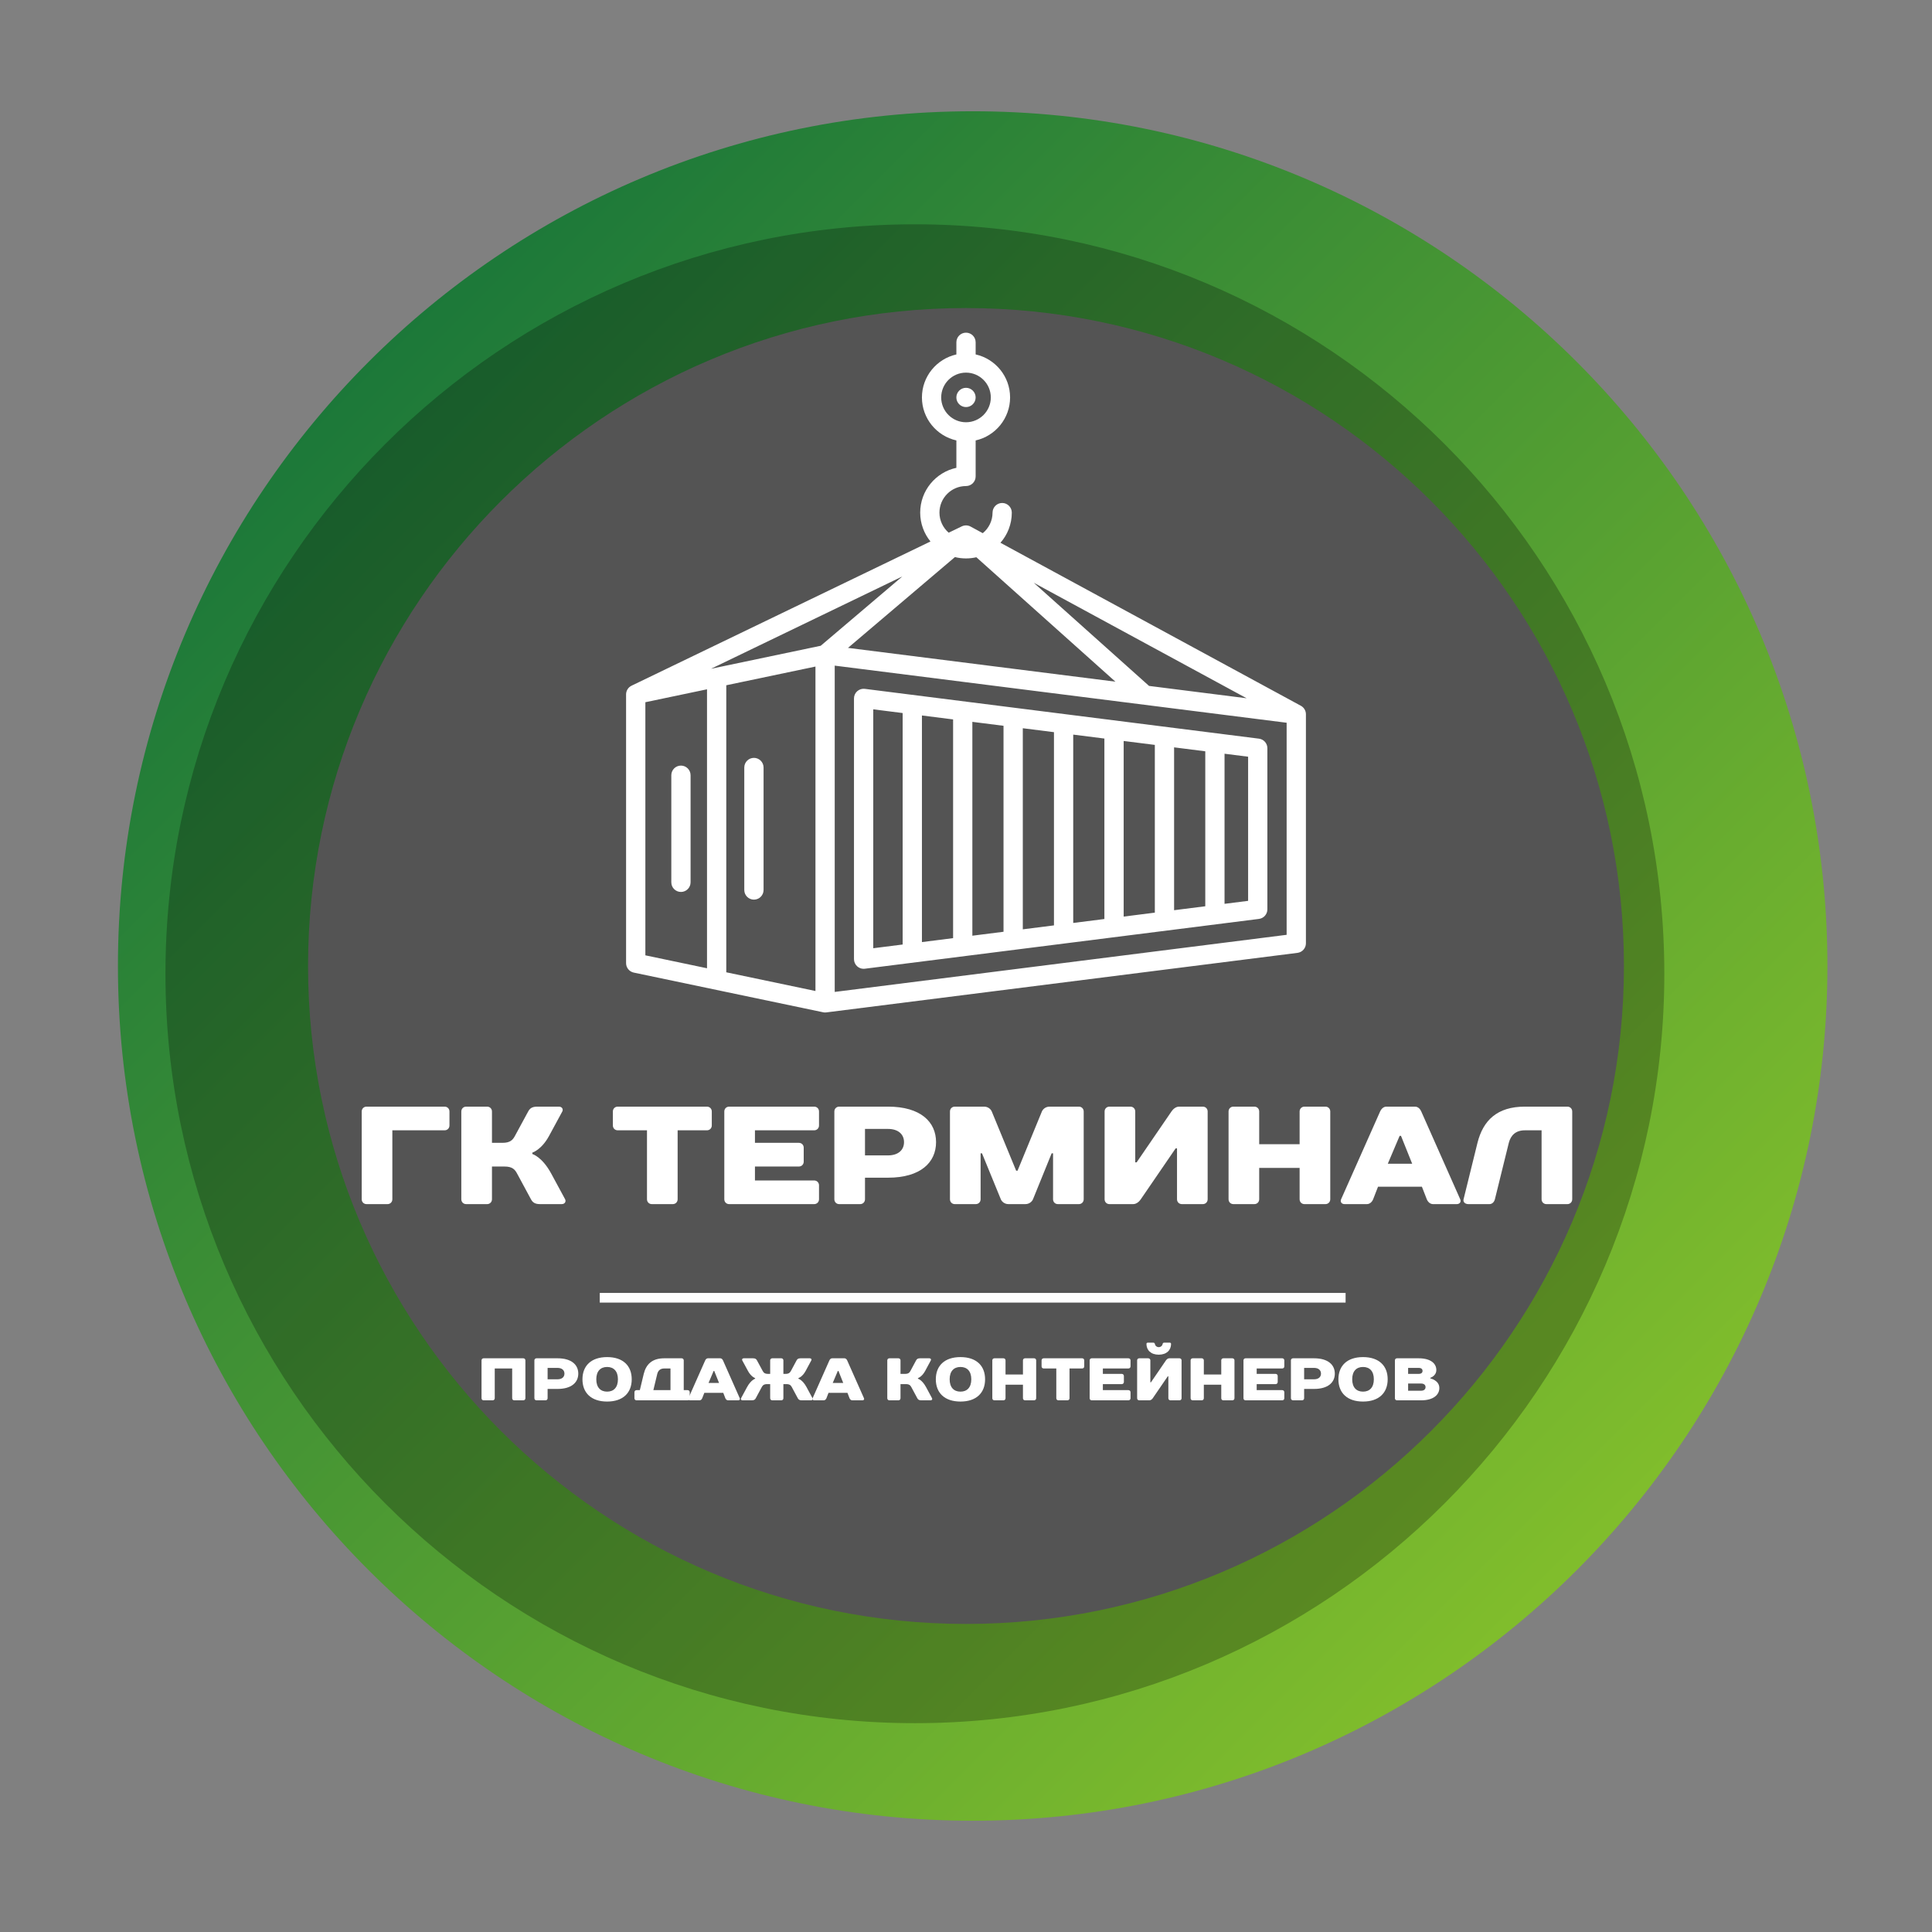
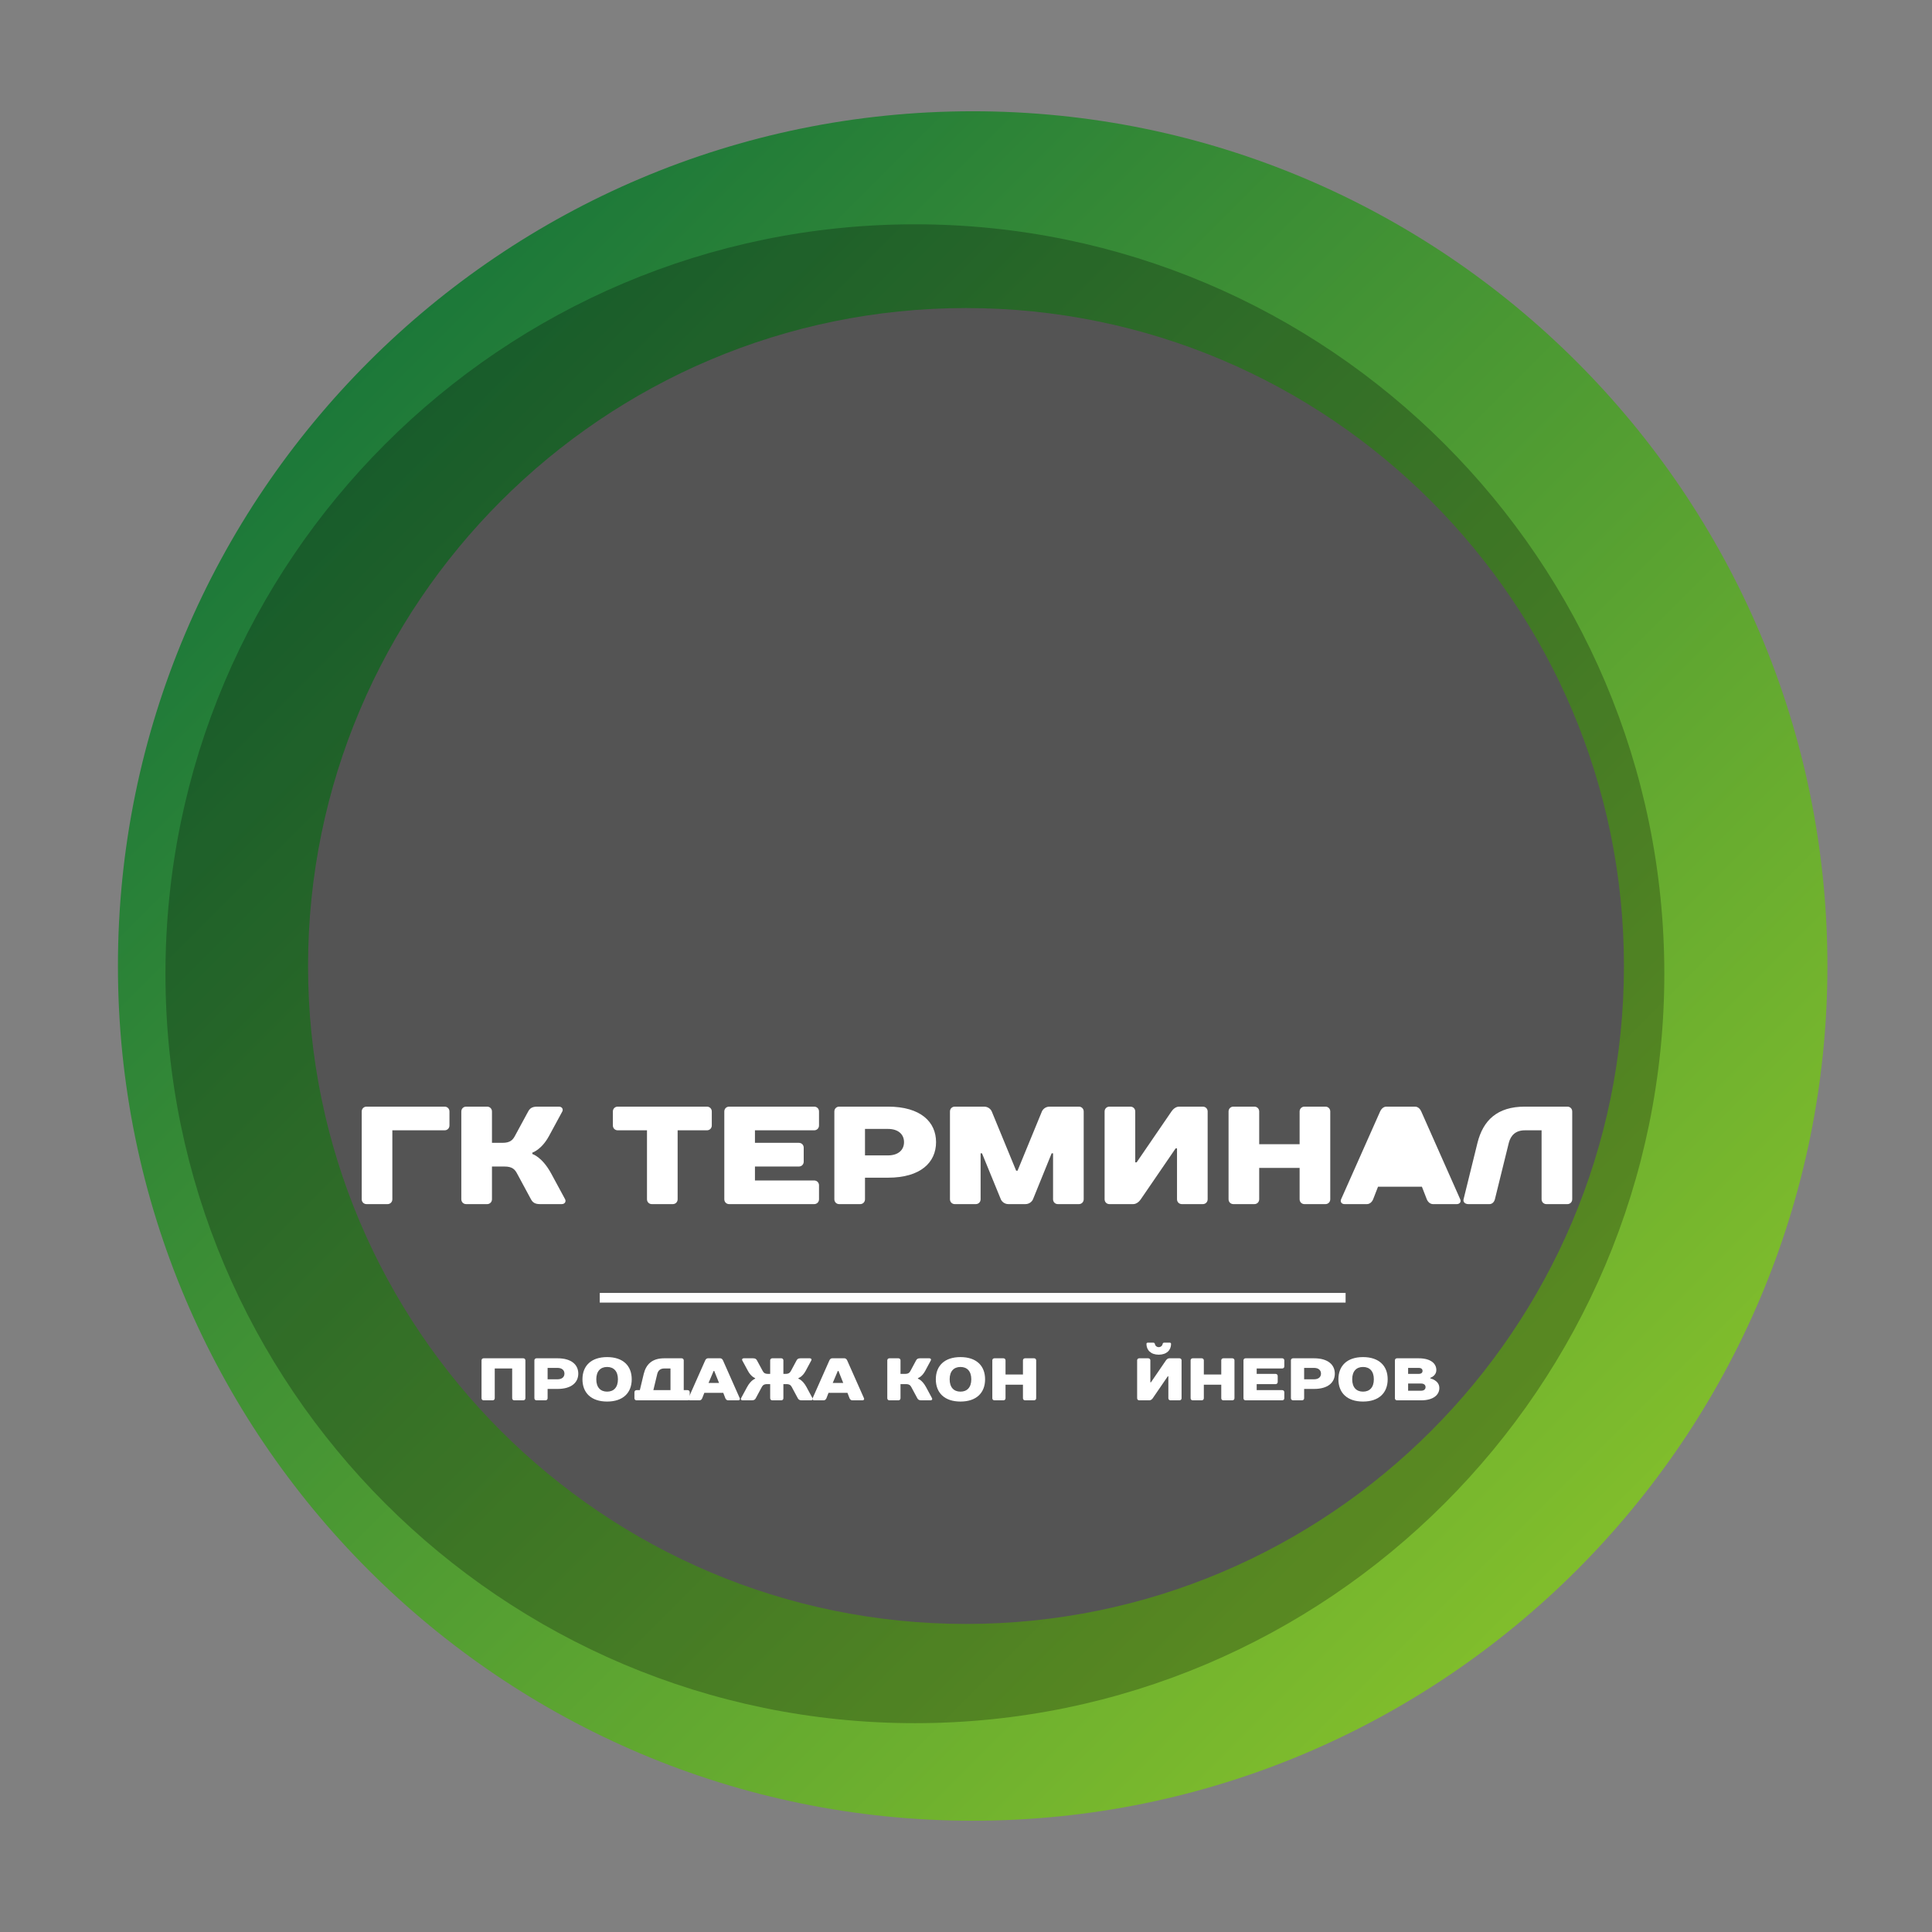
<svg xmlns="http://www.w3.org/2000/svg" width="100" height="100" viewBox="0 0 100 100" fill="none">
  <rect x="0" y="0" width="100" height="100" fill="#808080" stroke="none" />
  <path opacity="0.95" d="M50.346 94.241C25.95 94.241 6.104 74.394 6.104 50C6.104 25.605 25.95 5.759 50.346 5.759C74.74 5.759 94.587 25.606 94.587 50C94.587 74.394 74.74 94.241 50.346 94.241Z" fill="url(#paint0_linear_161_2267)" />
  <path opacity="0.25" d="M47.355 89.191C25.965 89.191 8.564 71.789 8.564 50.4C8.564 29.011 25.965 11.61 47.355 11.61C68.744 11.61 86.145 29.011 86.145 50.4C86.145 71.789 68.743 89.191 47.355 89.191Z" fill="#000001" />
  <path d="M50 84.055C31.222 84.055 15.945 68.778 15.945 50C15.945 31.222 31.222 15.945 50 15.945C68.778 15.945 84.055 31.222 84.055 50C84.055 68.778 68.778 84.055 50 84.055Z" fill="#545454" />
-   <path fill-rule="evenodd" clip-rule="evenodd" d="M65.163 38.233L44.764 35.655C44.622 35.637 44.479 35.681 44.371 35.775C44.264 35.87 44.202 36.006 44.202 36.149V49.646C44.202 49.789 44.264 49.925 44.371 50.02C44.463 50.101 44.58 50.145 44.701 50.145C44.722 50.145 44.743 50.144 44.764 50.141L65.163 47.563C65.412 47.531 65.599 47.319 65.599 47.068V38.727C65.599 38.476 65.412 38.264 65.163 38.233ZM50.329 37.363L51.942 37.567V48.228L50.329 48.432V37.363ZM49.332 48.558L47.719 48.762V37.033L49.332 37.237V48.558ZM52.94 37.693L54.553 37.897V47.898L52.94 48.102V37.693ZM55.55 38.023L57.163 38.227V47.568L55.55 47.772V38.023ZM58.161 38.353L59.774 38.556V47.238L58.161 47.442V38.353ZM60.771 38.683L62.385 38.887V46.908L60.771 47.112V38.683ZM45.2 36.715L46.721 36.907V48.888L45.2 49.08V36.715ZM64.602 46.628L63.382 46.782V39.013L64.602 39.167V46.628ZM35.744 40.126V45.669C35.744 45.944 35.521 46.167 35.246 46.167C34.97 46.167 34.747 45.944 34.747 45.669V40.126C34.747 39.851 34.97 39.627 35.246 39.627C35.521 39.627 35.744 39.851 35.744 40.126ZM38.524 46.066V39.726C38.524 39.451 38.748 39.227 39.023 39.227C39.298 39.227 39.522 39.451 39.522 39.726V46.066C39.522 46.341 39.298 46.565 39.023 46.565C38.747 46.565 38.524 46.341 38.524 46.066ZM67.333 36.531L51.783 28.094C52.149 27.677 52.371 27.131 52.371 26.533C52.371 26.258 52.148 26.034 51.873 26.034C51.597 26.034 51.374 26.258 51.374 26.533C51.374 26.962 51.176 27.345 50.868 27.597L50.238 27.255C50.097 27.178 49.928 27.175 49.783 27.244L49.104 27.572C48.812 27.32 48.626 26.948 48.626 26.533C48.626 25.775 49.243 25.158 50 25.158C50.276 25.158 50.499 24.935 50.499 24.66V22.797C51.518 22.569 52.282 21.658 52.282 20.571C52.282 19.484 51.518 18.573 50.499 18.345V17.718C50.499 17.442 50.276 17.219 50 17.219C49.725 17.219 49.502 17.442 49.502 17.718V18.346C48.483 18.574 47.719 19.485 47.719 20.572C47.719 21.658 48.483 22.569 49.502 22.797V24.214C48.433 24.444 47.629 25.396 47.629 26.533C47.629 27.099 47.829 27.619 48.161 28.027L32.688 35.492C32.516 35.576 32.406 35.75 32.406 35.941V49.853C32.406 50.089 32.572 50.292 32.803 50.341L42.604 52.395C42.638 52.403 42.672 52.406 42.707 52.406C42.728 52.406 42.748 52.405 42.769 52.402L67.158 49.32C67.407 49.288 67.594 49.076 67.594 48.825V36.969C67.594 36.786 67.493 36.618 67.333 36.531ZM48.716 20.572C48.716 19.863 49.292 19.287 50 19.287C50.708 19.287 51.284 19.863 51.284 20.572C51.284 21.28 50.708 21.856 50 21.856C49.292 21.856 48.716 21.28 48.716 20.572ZM42.48 33.425L36.801 34.616L46.706 29.836L42.48 33.425ZM42.208 34.501V51.294L37.592 50.326V35.469L42.208 34.501ZM49.427 28.834C49.611 28.88 49.802 28.904 50 28.904C50.184 28.904 50.364 28.883 50.536 28.843L57.733 35.283L43.892 33.534L49.427 28.834ZM59.474 35.503L53.508 30.165L64.525 36.142L59.474 35.503ZM33.404 36.347L36.595 35.678V50.117L33.404 49.448V36.347ZM43.205 51.342V34.453L66.596 37.409V48.386L43.205 51.342ZM50 21.07C49.725 21.07 49.501 20.846 49.501 20.572C49.501 20.297 49.725 20.073 50 20.073C50.275 20.073 50.499 20.297 50.499 20.572C50.499 20.846 50.275 21.07 50 21.07Z" fill="white" />
  <path d="M23.264 57.531C23.264 57.387 23.156 57.279 23.012 57.279H18.974C18.83 57.279 18.722 57.387 18.722 57.531V62.073C18.722 62.217 18.83 62.325 18.974 62.325H20.056C20.2 62.325 20.308 62.217 20.308 62.073V58.505H23.012C23.156 58.505 23.264 58.397 23.264 58.253V57.531Z" fill="white" />
  <path d="M27.554 59.659C27.554 59.659 28.03 59.515 28.42 58.793L29.104 57.531C29.162 57.423 29.104 57.279 28.924 57.279H27.808C27.518 57.279 27.418 57.387 27.338 57.531L26.654 58.793C26.538 59.009 26.402 59.153 26.004 59.153H25.464V57.531C25.464 57.387 25.356 57.279 25.212 57.279H24.13C23.986 57.279 23.878 57.387 23.878 57.531V62.073C23.878 62.217 23.986 62.325 24.13 62.325H25.212C25.356 62.325 25.464 62.217 25.464 62.073V60.379H26.112C26.51 60.379 26.646 60.523 26.762 60.739L27.482 62.073C27.562 62.217 27.662 62.325 27.952 62.325H29.068C29.25 62.325 29.306 62.181 29.25 62.073L28.528 60.739C28.06 59.875 27.554 59.731 27.554 59.731V59.659Z" fill="white" />
  <path d="M36.842 57.531C36.842 57.387 36.734 57.279 36.588 57.279H31.974C31.83 57.279 31.722 57.387 31.722 57.531V58.253C31.722 58.397 31.83 58.505 31.974 58.505H33.488V62.073C33.488 62.217 33.596 62.325 33.74 62.325H34.822C34.966 62.325 35.074 62.217 35.074 62.073V58.505H36.588C36.734 58.505 36.842 58.397 36.842 58.253V57.531Z" fill="white" />
  <path d="M42.392 57.531C42.392 57.387 42.284 57.279 42.14 57.279H37.742C37.598 57.279 37.49 57.387 37.49 57.531V62.073C37.49 62.217 37.598 62.325 37.742 62.325H42.14C42.284 62.325 42.392 62.217 42.392 62.073V61.353C42.392 61.209 42.284 61.101 42.14 61.101H39.076V60.379H41.348C41.492 60.379 41.6 60.271 41.6 60.127V59.405C41.6 59.261 41.492 59.153 41.348 59.153H39.076V58.505H42.14C42.284 58.505 42.392 58.397 42.392 58.253V57.531Z" fill="white" />
  <path d="M48.45 59.117C48.45 58.073 47.656 57.279 45.962 57.279H43.438C43.294 57.279 43.186 57.387 43.186 57.531V62.073C43.186 62.217 43.294 62.325 43.438 62.325H44.52C44.664 62.325 44.772 62.217 44.772 62.073V60.957H45.962C47.656 60.957 48.45 60.163 48.45 59.117ZM44.772 59.803V58.433H45.962C46.502 58.433 46.792 58.721 46.792 59.117C46.792 59.515 46.502 59.803 45.962 59.803H44.772Z" fill="white" />
  <path d="M53.07 62.325C53.288 62.325 53.424 62.181 53.468 62.073L54.434 59.695H54.506V62.073C54.506 62.217 54.614 62.325 54.758 62.325H55.84C55.984 62.325 56.092 62.217 56.092 62.073V57.531C56.092 57.387 55.984 57.279 55.84 57.279H54.326C54.11 57.279 53.972 57.423 53.928 57.531L52.668 60.595H52.596L51.334 57.531C51.29 57.423 51.154 57.279 50.936 57.279H49.422C49.278 57.279 49.17 57.387 49.17 57.531V62.073C49.17 62.217 49.278 62.325 49.422 62.325H50.504C50.648 62.325 50.756 62.217 50.756 62.073V59.695H50.828L51.802 62.073C51.846 62.181 51.982 62.325 52.198 62.325H53.07Z" fill="white" />
  <path d="M60.922 59.441V62.073C60.922 62.217 61.03 62.325 61.176 62.325H62.256C62.4 62.325 62.508 62.217 62.508 62.073V57.531C62.508 57.387 62.4 57.279 62.256 57.279H61.03C60.85 57.279 60.706 57.423 60.634 57.531L58.832 60.163H58.76V57.531C58.76 57.387 58.652 57.279 58.508 57.279H57.426C57.282 57.279 57.174 57.387 57.174 57.531V62.073C57.174 62.217 57.282 62.325 57.426 62.325H58.652C58.832 62.325 58.976 62.181 59.048 62.073L60.85 59.441H60.922Z" fill="white" />
  <path d="M68.854 57.531C68.854 57.387 68.746 57.279 68.602 57.279H67.52C67.376 57.279 67.268 57.387 67.268 57.531V59.225H65.176V57.531C65.176 57.387 65.068 57.279 64.924 57.279H63.842C63.698 57.279 63.59 57.387 63.59 57.531V62.073C63.59 62.217 63.698 62.325 63.842 62.325H64.924C65.068 62.325 65.176 62.217 65.176 62.073V60.451H67.268V62.073C67.268 62.217 67.376 62.325 67.52 62.325H68.602C68.746 62.325 68.854 62.217 68.854 62.073V57.531Z" fill="white" />
-   <path d="M73.85 62.073C73.908 62.217 74.03 62.325 74.174 62.325H75.4C75.544 62.325 75.646 62.217 75.58 62.073L73.562 57.525C73.496 57.379 73.382 57.279 73.238 57.279H71.76C71.616 57.279 71.5 57.387 71.434 57.531L69.416 62.073C69.352 62.217 69.452 62.325 69.596 62.325H70.75C70.894 62.325 71.016 62.217 71.074 62.073L71.326 61.425H73.598L73.85 62.073ZM72.444 58.793H72.516L73.094 60.235H71.832L72.444 58.793Z" fill="white" />
+   <path d="M73.85 62.073C73.908 62.217 74.03 62.325 74.174 62.325H75.4C75.544 62.325 75.646 62.217 75.58 62.073L73.562 57.525C73.496 57.379 73.382 57.279 73.238 57.279H71.76C71.616 57.279 71.5 57.387 71.434 57.531L69.416 62.073C69.352 62.217 69.452 62.325 69.596 62.325H70.75C70.894 62.325 71.016 62.217 71.074 62.073L71.326 61.425H73.598L73.85 62.073ZM72.444 58.793H72.516H71.832L72.444 58.793Z" fill="white" />
  <path d="M81.378 57.531C81.378 57.387 81.27 57.279 81.126 57.279H78.926C77.484 57.279 76.764 57.999 76.474 59.153L75.754 62.073C75.718 62.211 75.826 62.325 76.006 62.325H77.094C77.232 62.325 77.34 62.217 77.376 62.073L78.096 59.153C78.198 58.757 78.458 58.505 78.926 58.505H79.792V62.073C79.792 62.217 79.9 62.325 80.044 62.325H81.126C81.27 62.325 81.378 62.217 81.378 62.073V57.531Z" fill="white" />
  <path d="M31.043 67.172H69.648" stroke="white" stroke-width="0.5" />
  <path d="M27.194 70.412C27.194 70.35 27.148 70.305 27.086 70.305H25.032C24.97 70.305 24.924 70.35 24.924 70.412V72.373C24.924 72.434 24.97 72.481 25.032 72.481H25.5C25.562 72.481 25.608 72.434 25.608 72.373V70.832H26.51V72.373C26.51 72.434 26.556 72.481 26.618 72.481H27.086C27.148 72.481 27.194 72.434 27.194 72.373V70.412Z" fill="white" />
  <path d="M29.932 71.099C29.932 70.647 29.588 70.305 28.858 70.305H27.77C27.708 70.305 27.66 70.35 27.66 70.412V72.373C27.66 72.434 27.708 72.481 27.77 72.481H28.236C28.298 72.481 28.344 72.434 28.344 72.373V71.891H28.858C29.588 71.891 29.932 71.549 29.932 71.099ZM28.344 71.392V70.802H28.858C29.092 70.802 29.216 70.927 29.216 71.099C29.216 71.269 29.092 71.392 28.858 71.392H28.344Z" fill="white" />
  <path d="M31.424 72.031C31.082 72.031 30.864 71.812 30.864 71.392C30.864 70.972 31.082 70.754 31.424 70.754C31.766 70.754 31.984 70.972 31.984 71.392C31.984 71.812 31.766 72.031 31.424 72.031ZM31.424 70.243C30.6 70.243 30.148 70.692 30.148 71.392C30.148 72.093 30.6 72.544 31.424 72.544C32.248 72.544 32.698 72.093 32.698 71.392C32.698 70.692 32.248 70.243 31.424 70.243Z" fill="white" />
  <path d="M35.39 71.953V70.412C35.39 70.35 35.342 70.305 35.28 70.305H34.378C33.756 70.305 33.442 70.615 33.32 71.112L33.118 71.953H32.948C32.886 71.953 32.838 71.999 32.838 72.062V72.373C32.838 72.434 32.886 72.481 32.948 72.481H35.592C35.654 72.481 35.7 72.434 35.7 72.373V72.062C35.7 71.999 35.654 71.953 35.592 71.953H35.39ZM34.704 71.953H33.818L34.02 71.112C34.062 70.942 34.176 70.832 34.378 70.832H34.704V71.953Z" fill="white" />
  <path d="M37.544 72.373C37.57 72.434 37.622 72.481 37.684 72.481H38.212C38.276 72.481 38.318 72.434 38.29 72.373L37.42 70.41C37.392 70.349 37.342 70.305 37.28 70.305H36.642C36.58 70.305 36.53 70.35 36.502 70.412L35.632 72.373C35.604 72.434 35.648 72.481 35.71 72.481H36.208C36.27 72.481 36.322 72.434 36.346 72.373L36.456 72.093H37.436L37.544 72.373ZM36.938 70.959H36.968L37.218 71.581H36.674L36.938 70.959Z" fill="white" />
  <path d="M39.086 71.362C39.086 71.362 38.87 71.424 38.668 71.796L38.356 72.373C38.332 72.418 38.356 72.481 38.434 72.481H38.916C39.04 72.481 39.084 72.434 39.118 72.373L39.428 71.796C39.478 71.704 39.538 71.642 39.708 71.642H39.864V72.373C39.864 72.434 39.912 72.481 39.974 72.481H40.44C40.502 72.481 40.548 72.434 40.548 72.373V71.642H40.704C40.876 71.642 40.934 71.704 40.984 71.796L41.294 72.373C41.33 72.434 41.372 72.481 41.498 72.481H41.98C42.056 72.481 42.082 72.418 42.056 72.373L41.746 71.796C41.544 71.424 41.326 71.362 41.326 71.362V71.331C41.326 71.331 41.532 71.269 41.7 70.959L41.994 70.412C42.02 70.367 41.994 70.305 41.916 70.305H41.434C41.31 70.305 41.266 70.35 41.232 70.412L40.938 70.959C40.888 71.05 40.828 71.112 40.658 71.112H40.548V70.412C40.548 70.35 40.502 70.305 40.44 70.305H39.974C39.912 70.305 39.864 70.35 39.864 70.412V71.112H39.756C39.584 71.112 39.526 71.05 39.476 70.959L39.18 70.412C39.146 70.35 39.102 70.305 38.978 70.305H38.496C38.418 70.305 38.394 70.367 38.418 70.412L38.714 70.959C38.882 71.269 39.086 71.331 39.086 71.331V71.362Z" fill="white" />
  <path d="M43.972 72.373C43.998 72.434 44.05 72.481 44.112 72.481H44.642C44.704 72.481 44.748 72.434 44.72 72.373L43.848 70.41C43.82 70.349 43.77 70.305 43.708 70.305H43.07C43.008 70.305 42.958 70.35 42.93 70.412L42.06 72.373C42.032 72.434 42.076 72.481 42.138 72.481H42.636C42.698 72.481 42.75 72.434 42.776 72.373L42.884 72.093H43.864L43.972 72.373ZM43.366 70.959H43.398L43.646 71.581H43.102L43.366 70.959Z" fill="white" />
  <path d="M47.512 71.331C47.512 71.331 47.718 71.269 47.886 70.959L48.18 70.412C48.206 70.367 48.18 70.305 48.102 70.305H47.62C47.496 70.305 47.452 70.35 47.418 70.412L47.124 70.959C47.074 71.05 47.014 71.112 46.844 71.112H46.61V70.412C46.61 70.35 46.564 70.305 46.502 70.305H46.034C45.972 70.305 45.926 70.35 45.926 70.412V72.373C45.926 72.434 45.972 72.481 46.034 72.481H46.502C46.564 72.481 46.61 72.434 46.61 72.373V71.642H46.89C47.06 71.642 47.12 71.704 47.17 71.796L47.48 72.373C47.514 72.434 47.558 72.481 47.682 72.481H48.164C48.242 72.481 48.268 72.418 48.242 72.373L47.932 71.796C47.73 71.424 47.512 71.362 47.512 71.362V71.331Z" fill="white" />
  <path d="M49.714 72.031C49.372 72.031 49.154 71.812 49.154 71.392C49.154 70.972 49.372 70.754 49.714 70.754C50.056 70.754 50.274 70.972 50.274 71.392C50.274 71.812 50.056 72.031 49.714 72.031ZM49.714 70.243C48.89 70.243 48.438 70.692 48.438 71.392C48.438 72.093 48.89 72.544 49.714 72.544C50.538 72.544 50.988 72.093 50.988 71.392C50.988 70.692 50.538 70.243 49.714 70.243Z" fill="white" />
  <path d="M53.632 70.412C53.632 70.35 53.586 70.305 53.524 70.305H53.058C52.994 70.305 52.948 70.35 52.948 70.412V71.144H52.046V70.412C52.046 70.35 52 70.305 51.938 70.305H51.47C51.408 70.305 51.362 70.35 51.362 70.412V72.373C51.362 72.434 51.408 72.481 51.47 72.481H51.938C52 72.481 52.046 72.434 52.046 72.373V71.672H52.948V72.373C52.948 72.434 52.994 72.481 53.058 72.481H53.524C53.586 72.481 53.632 72.434 53.632 72.373V70.412Z" fill="white" />
-   <path d="M56.12 70.412C56.12 70.35 56.074 70.305 56.012 70.305H54.022C53.958 70.305 53.912 70.35 53.912 70.412V70.725C53.912 70.787 53.958 70.832 54.022 70.832H54.674V72.373C54.674 72.434 54.72 72.481 54.784 72.481H55.25C55.312 72.481 55.358 72.434 55.358 72.373V70.832H56.012C56.074 70.832 56.12 70.787 56.12 70.725V70.412Z" fill="white" />
-   <path d="M58.516 70.412C58.516 70.35 58.468 70.305 58.406 70.305H56.51C56.446 70.305 56.4 70.35 56.4 70.412V72.373C56.4 72.434 56.446 72.481 56.51 72.481H58.406C58.468 72.481 58.516 72.434 58.516 72.373V72.062C58.516 71.999 58.468 71.953 58.406 71.953H57.084V71.642H58.064C58.126 71.642 58.172 71.594 58.172 71.532V71.222C58.172 71.16 58.126 71.112 58.064 71.112H57.084V70.832H58.406C58.468 70.832 58.516 70.787 58.516 70.725V70.412Z" fill="white" />
  <path d="M59.976 69.728C59.868 69.728 59.79 69.65 59.774 69.558C59.768 69.526 59.744 69.496 59.696 69.496H59.402C59.37 69.496 59.34 69.526 59.34 69.558C59.34 69.885 59.572 70.118 59.976 70.118C60.382 70.118 60.614 69.885 60.614 69.558C60.614 69.526 60.584 69.496 60.552 69.496H60.256C60.21 69.496 60.186 69.526 60.178 69.558C60.164 69.65 60.086 69.728 59.976 69.728ZM60.474 71.237V72.373C60.474 72.434 60.522 72.481 60.584 72.481H61.05C61.112 72.481 61.158 72.434 61.158 72.373V70.412C61.158 70.35 61.112 70.305 61.05 70.305H60.522C60.444 70.305 60.382 70.367 60.35 70.412L59.572 71.549H59.542V70.412C59.542 70.35 59.494 70.305 59.432 70.305H58.966C58.904 70.305 58.858 70.35 58.858 70.412V72.373C58.858 72.434 58.904 72.481 58.966 72.481H59.494C59.572 72.481 59.634 72.418 59.666 72.373L60.444 71.237H60.474Z" fill="white" />
  <path d="M63.896 70.412C63.896 70.35 63.848 70.305 63.786 70.305H63.32C63.258 70.305 63.212 70.35 63.212 70.412V71.144H62.31V70.412C62.31 70.35 62.262 70.305 62.2 70.305H61.734C61.672 70.305 61.626 70.35 61.626 70.412V72.373C61.626 72.434 61.672 72.481 61.734 72.481H62.2C62.262 72.481 62.31 72.434 62.31 72.373V71.672H63.212V72.373C63.212 72.434 63.258 72.481 63.32 72.481H63.786C63.848 72.481 63.896 72.434 63.896 72.373V70.412Z" fill="white" />
  <path d="M66.476 70.412C66.476 70.35 66.43 70.305 66.368 70.305H64.47C64.408 70.305 64.362 70.35 64.362 70.412V72.373C64.362 72.434 64.408 72.481 64.47 72.481H66.368C66.43 72.481 66.476 72.434 66.476 72.373V72.062C66.476 71.999 66.43 71.953 66.368 71.953H65.046V71.642H66.026C66.088 71.642 66.134 71.594 66.134 71.532V71.222C66.134 71.16 66.088 71.112 66.026 71.112H65.046V70.832H66.368C66.43 70.832 66.476 70.787 66.476 70.725V70.412Z" fill="white" />
  <path d="M69.09 71.099C69.09 70.647 68.746 70.305 68.016 70.305H66.928C66.866 70.305 66.818 70.35 66.818 70.412V72.373C66.818 72.434 66.866 72.481 66.928 72.481H67.394C67.456 72.481 67.502 72.434 67.502 72.373V71.891H68.016C68.746 71.891 69.09 71.549 69.09 71.099ZM67.502 71.392V70.802H68.016C68.25 70.802 68.374 70.927 68.374 71.099C68.374 71.269 68.25 71.392 68.016 71.392H67.502Z" fill="white" />
  <path d="M70.55 72.031C70.208 72.031 69.99 71.812 69.99 71.392C69.99 70.972 70.208 70.754 70.55 70.754C70.892 70.754 71.11 70.972 71.11 71.392C71.11 71.812 70.892 72.031 70.55 72.031ZM70.55 70.243C69.726 70.243 69.276 70.692 69.276 71.392C69.276 72.093 69.726 72.544 70.55 72.544C71.374 72.544 71.826 72.093 71.826 71.392C71.826 70.692 71.374 70.243 70.55 70.243Z" fill="white" />
  <path d="M74.344 70.91C74.344 70.585 74.066 70.305 73.428 70.305H72.308C72.246 70.305 72.2 70.35 72.2 70.412V72.373C72.2 72.434 72.246 72.481 72.308 72.481H73.552C74.206 72.481 74.5 72.186 74.5 71.844C74.5 71.441 74.034 71.347 74.034 71.347V71.314C74.034 71.314 74.344 71.222 74.344 70.91ZM73.552 71.611C73.708 71.611 73.786 71.689 73.786 71.796C73.786 71.906 73.708 71.984 73.552 71.984H72.884V71.611H73.552ZM73.428 70.802C73.57 70.802 73.63 70.865 73.63 70.959C73.63 71.05 73.568 71.112 73.428 71.112H72.884V70.802H73.428Z" fill="white" />
  <defs>
    <linearGradient id="paint0_linear_161_2267" x1="6.104" y1="5.759" x2="94.587" y2="94.241" gradientUnits="userSpaceOnUse">
      <stop stop-color="#006838" />
      <stop offset="1" stop-color="#96CF24" />
    </linearGradient>
  </defs>
</svg>